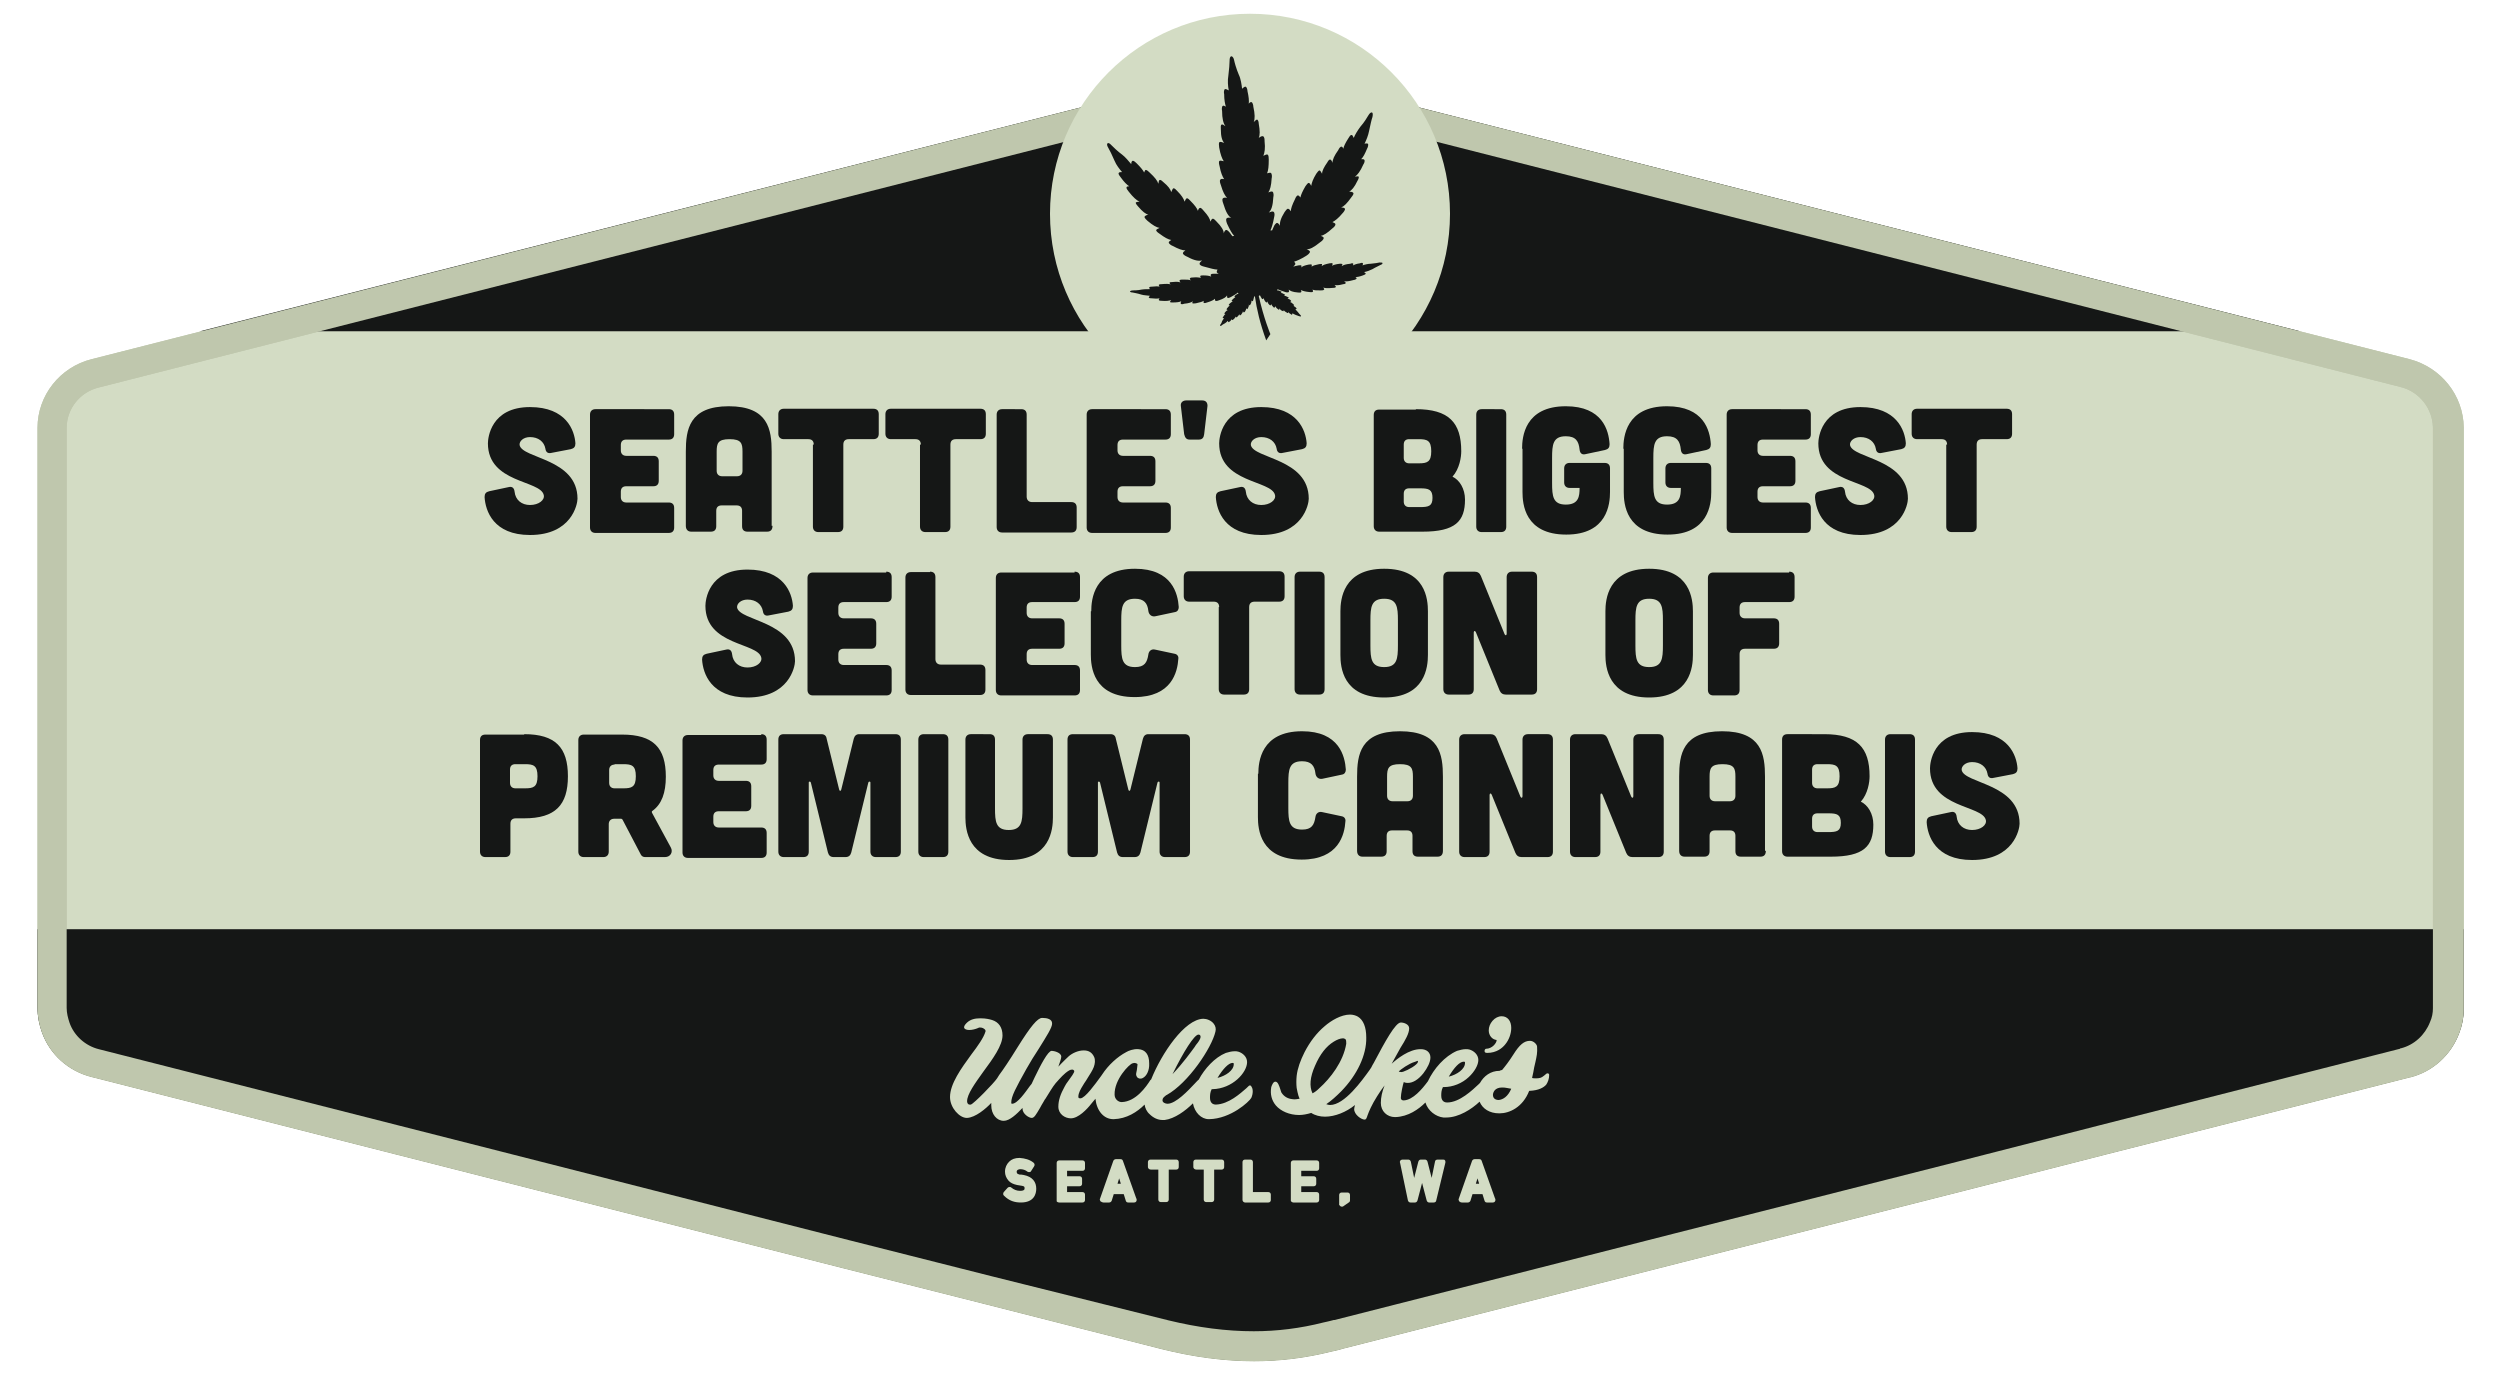
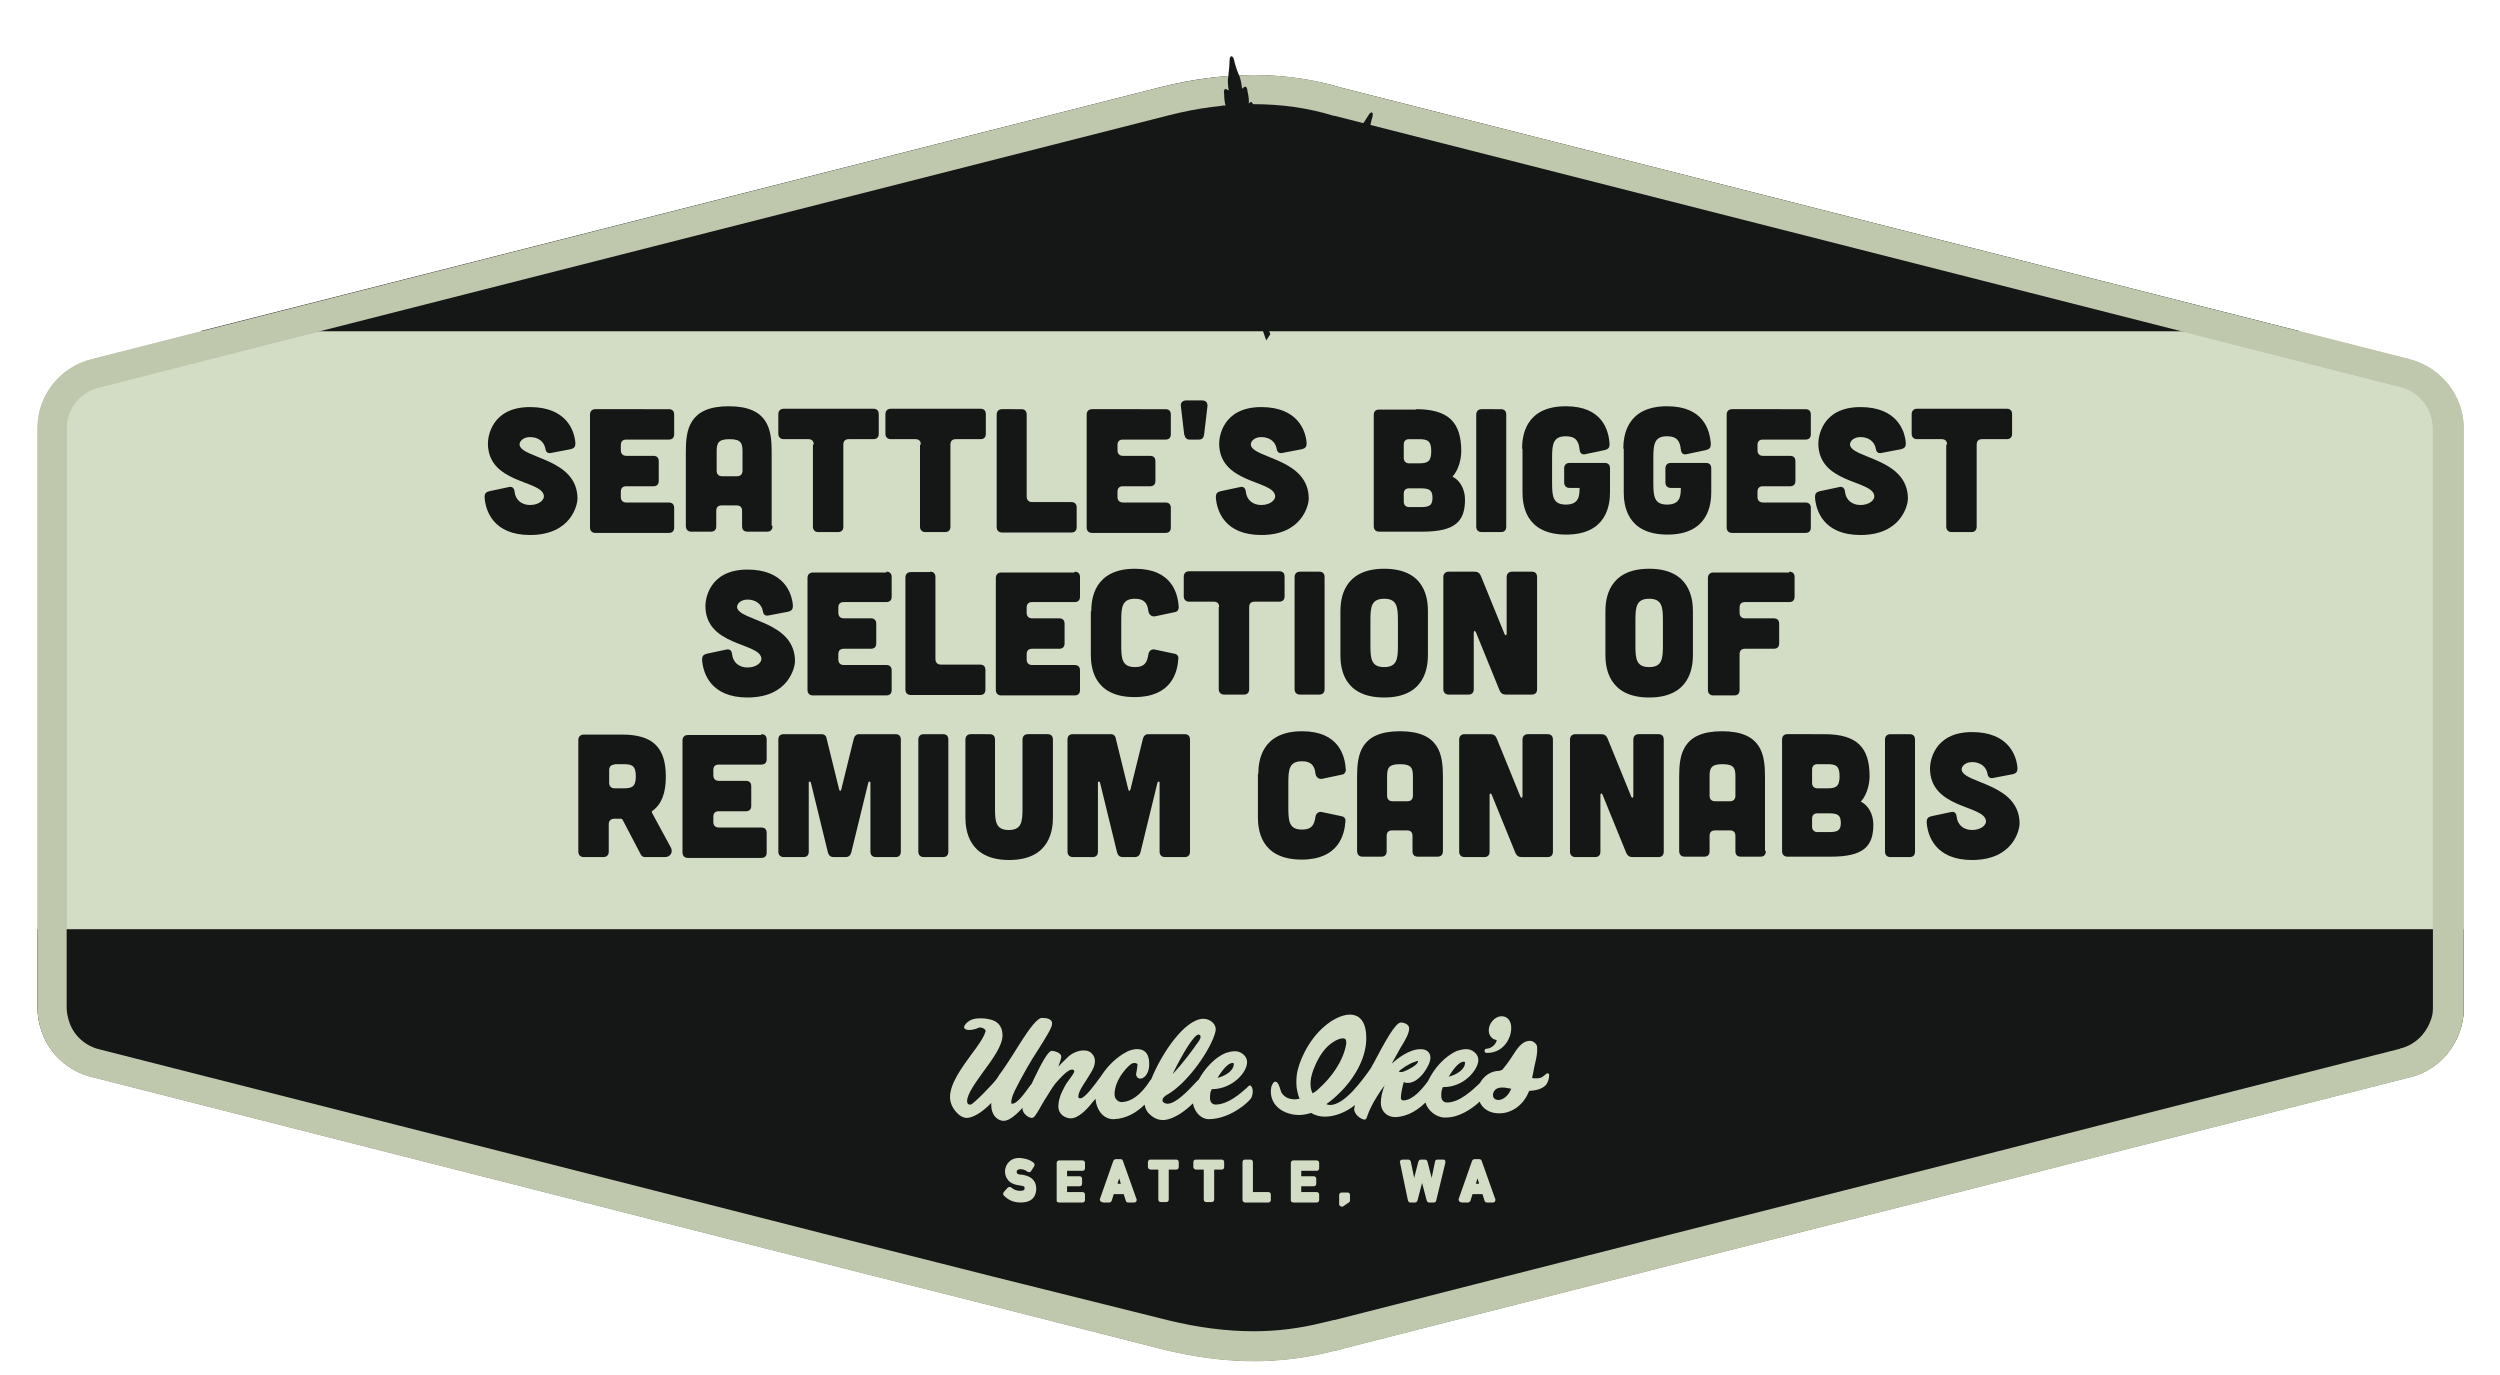
<svg xmlns="http://www.w3.org/2000/svg" id="Layer_1" x="0px" y="0px" viewBox="0 0 600 330" style="enable-background:new 0 0 600 330;" xml:space="preserve">
  <style type="text/css">	.st0{fill:#D3DCC4;}	.st1{fill:#BFC7AD;}	.st2{fill:#151716;}	.st3{enable-background:new    ;}</style>
  <g>
    <g>
      <path class="st0" d="M300.8,323.2c-6.8,0-14-0.9-21.3-2.8L22.8,255.1c-4.3-1.1-7.9-4.3-9.5-8.5c-0.6-1.6-0.9-3.2-0.9-4.8V102.7   c0-6.2,4.2-11.6,10.3-13.1l256.7-65.3c7.3-1.8,14.5-2.7,21.3-2.7c7,0,13.9,1,20.3,2.9l256,65.2c6,1.5,10.2,6.9,10.3,13l0,139.6   c0,1.5-0.3,3-0.9,4.5c-1.6,4.2-5.1,7.3-9.4,8.5l-0.2,0.1l0,0l-255.9,65.1c-0.6,0.2-1.2,0.3-1.8,0.5l-0.9,0.2   C312.7,322.5,306.8,323.2,300.8,323.2z" />
      <path class="st1" d="M300.8,25c6.7,0,13.2,0.9,19.3,2.8l0.1,0l0.1,0l255.9,65.1c4.4,1.1,7.6,5.1,7.7,9.7l0,0l0,139.4   c0,1.1-0.2,2.2-0.7,3.3c-1.2,3.1-3.8,5.5-7,6.3c-0.1,0-0.2,0-0.2,0.1l-72.6,18.5l-33.6,8.6l-67.8,17.2l-20.8,5.3l-60.9,15.5   l-0.1,0l-0.1,0c-0.5,0.1-1,0.3-1.6,0.4c-0.3,0.1-0.6,0.1-0.9,0.2c-5.5,1.4-11.1,2.1-16.7,2.1c-6.6,0-13.4-0.9-20.4-2.6L238,306.3   l-34-8.6L120,276.3l-96.3-24.5c-3.2-0.8-5.9-3.2-7-6.3c-0.4-1.2-0.7-2.4-0.7-3.6V102.7c0-4.6,3.2-8.6,7.7-9.7l256.7-65.3   C287.4,25.9,294.3,25,300.8,25 M300.8,18c-7.1,0-14.5,1-22.2,2.9L22,86.2c-7.6,1.9-13,8.7-13,16.5v139.2c0,2.1,0.4,4.1,1.1,6   c1.9,5.2,6.3,9.2,11.9,10.6l96.3,24.5v0l84.1,21.4l34,8.6l42.4,10.8c7.6,1.9,15,2.9,22.2,2.9c6.4,0,12.5-0.8,18.5-2.3   c0.9-0.2,1.9-0.4,2.8-0.7l60.9-15.5l20.8-5.3l67.8-17.2l33.6-8.6l0,0l72.9-18.5c0,0,0,0,0.1,0c5.6-1.4,9.9-5.5,11.8-10.6   c0.7-1.8,1.1-3.7,1.1-5.7l0-139.7h0c-0.1-7.7-5.4-14.4-13-16.4L322.1,21.1C315.4,19,308.2,18,300.8,18L300.8,18z" />
    </g>
    <g>
      <path class="st2" d="M9,223v18.8c0,2.1,0.4,4.1,1.1,6c1.9,5.2,6.3,9.2,11.9,10.6l96.3,24.5v0l84.1,21.4l34,8.6l42.4,10.8   c7.6,1.9,15,2.9,22.2,2.9c6.4,0,12.5-0.8,18.5-2.3c0.9-0.2,1.9-0.4,2.8-0.7l60.9-15.5l20.8-5.3l67.8-17.2l33.6-8.6l0,0l72.9-18.5   c0,0,0,0,0.1,0c5.6-1.4,9.9-5.5,11.8-10.6c0.7-1.8,1.1-3.7,1.1-5.7l0-19.2H9z" />
    </g>
    <g>
      <path class="st2" d="M552,79.5L322.1,21.1c-13.4-4-28-4.1-43.5-0.2L48,79.5H552z" />
    </g>
    <g>
      <path class="st1" d="M300.8,25c6.7,0,13.2,0.9,19.3,2.8l0.1,0l0.1,0l255.9,65.1c4.4,1.1,7.6,5.1,7.7,9.7l0,0l0,139.4   c0,1.1-0.2,2.2-0.7,3.3c-1.2,3.1-3.8,5.5-7,6.3c-0.1,0-0.2,0-0.2,0.1l-72.6,18.5l-33.6,8.6l-67.8,17.2l-20.8,5.3l-60.9,15.5   l-0.1,0l-0.1,0c-0.5,0.1-1,0.3-1.6,0.4c-0.3,0.1-0.6,0.1-0.9,0.2c-5.5,1.4-11.1,2.1-16.7,2.1c-6.6,0-13.4-0.9-20.4-2.6L238,306.3   l-34-8.6L120,276.3l-96.3-24.5c-3.2-0.8-5.9-3.2-7-6.3c-0.4-1.2-0.7-2.4-0.7-3.6V102.7c0-4.6,3.2-8.6,7.7-9.7l256.7-65.3   C287.4,25.9,294.3,25,300.8,25 M300.8,18c-7.1,0-14.5,1-22.2,2.9L22,86.2c-7.6,1.9-13,8.7-13,16.5v139.2c0,2.1,0.4,4.1,1.1,6   c1.9,5.2,6.3,9.2,11.9,10.6l96.3,24.5v0l84.1,21.4l34,8.6l42.4,10.8c7.6,1.9,15,2.9,22.2,2.9c6.4,0,12.5-0.8,18.5-2.3   c0.9-0.2,1.9-0.4,2.8-0.7l60.9-15.5l20.8-5.3l67.8-17.2l33.6-8.6l0,0l72.9-18.5c0,0,0,0,0.1,0c5.6-1.4,9.9-5.5,11.8-10.6   c0.7-1.8,1.1-3.7,1.1-5.7l0-139.7h0c-0.1-7.7-5.4-14.4-13-16.4L322.1,21.1C315.4,19,308.2,18,300.8,18L300.8,18z" />
    </g>
    <g>
-       <circle class="st0" cx="300" cy="51.3" r="48" />
-     </g>
+       </g>
    <g>
      <path class="st0" d="M300,260.5L300,260.5c-0.2,0-0.3,0.1-0.9,0.7c-1.4,1.2-4.2,3.8-7.3,3.9c-1.3,0-1.4-1.2-1.4-1.6   c0-0.6,0-1.3,0.4-2.1c0,0,0,0,0.1,0l0.1,0c4.8-0.1,8.3-4,8.3-6.5c0-1.3-1.1-2.2-2.1-2.5c-0.3-0.1-0.6-0.1-0.9-0.1   c-0.7,0-1.4,0.2-2.1,0.4c-2.7,1.1-5.1,3.8-6.5,6.4c-0.1,0.1-0.4,0.3-1,1c-1.5,1.6-4.5,4.8-6.5,4.8c-0.5,0-1.2-0.3-1.2-0.8   c0-0.5,0.2-0.7,0.7-1.1c0.1-0.1,0.2-0.2,0.3-0.2c5.2-2.9,10.8-11.3,11.7-15.2c0.2-0.7,0-1.4-0.4-1.9c-0.6-0.8-1.7-1.2-2.5-1.2h0   c-4.5,0.1-10,8.3-12.5,14.5c0,0.1-0.1,0.1-0.2,0.2c-1,1.6-3.5,5.2-6.9,5.3c-0.8,0-1.7-0.7-1.7-1.8c-0.1-3.6,3.5-7.3,4.3-7.5   c0.1,0,0.3-0.1,0.4-0.1c0.3,0,0.6,0.1,0.7,0.2c0.1,0.1,0.1,0.1,0.1,0.2c-0.1,1.1-0.2,1.6-0.3,2c-0.1,0.4,0,0.7,0.2,1   c0.3,0.4,0.9,0.5,1.4,0.2c0.8-0.4,1.6-1.7,1.5-3.5c0-2.1-0.9-3.3-2.6-3.4c-1.2-0.1-2.4,0.4-2.9,0.7c-2.1,1.1-4.3,3.1-5.8,5.4   c-0.1,0.2-0.3,0.4-0.5,0.7c-1.1,1.5-3.6,5-4.7,5c-0.4,0-0.5-0.1-0.5-0.4c0-0.9,0.6-1.9,1.1-2.7c0.1-0.2,0.2-0.3,0.3-0.5   c0.3-0.4,0.6-0.9,0.9-1.4c0.5-0.8,1.1-1.7,1.4-2.5c0.3-0.8,0.4-1.7,0.1-2.4c-0.5-1.1-1.3-1.6-2.5-1.6c-1.4,0-2.8,0.7-3.6,1.4   c0,0-1.5,1.4-2.5,2.5c0.3-0.9,0.7-1.9,0.7-2.4c0-1-1.8-1.4-2.3-1.4h0c-0.9,0-2.7,3.5-4.1,6.4c-0.2,0.5-0.5,1-0.7,1.5   c-0.1,0.1-0.2,0.3-0.4,0.5c-1.1,1.5-3,4.3-4.3,4.3c-0.1,0-0.2,0-0.2-0.3c0-1.5,1.1-3.5,3.6-8c0.9-1.6,2-3.4,3-4.9   c1.8-2.9,3.3-5.2,3.2-6.1c0-1-1.2-1.3-2.3-1.3l-0.1,0c-1.1,0-2.8,2.1-5.8,6.9c-2.1,3.4-3.6,5.6-4.5,6.8c-0.2,0.3-0.4,0.6-0.5,0.8   c-0.8,1.2-5.6,6.1-6.3,6.3c-0.1,0-0.2,0-0.3,0c-0.4,0-0.6-0.4-0.6-0.8c0-1.7,1.9-4.3,3.9-7.1c2.3-3.1,4.6-6.3,4.6-8.7   c0-1.9-0.9-3.2-2.5-3.7c-0.7-0.2-1.5-0.4-2.7-0.4l-0.2,0c-1.1,0-2.3,0.2-3.2,1.1c-0.5,0.5-0.7,0.9-0.6,1.2   c0.1,0.3,0.6,0.5,1.2,0.5c0.7,0,1.5-0.2,2.2-0.5c0.1-0.1,0.3-0.1,0.4-0.1c0.5,0,0.9,0.2,1.2,0.5c0.1,0.2,0.2,0.3,0.1,0.5   c-0.4,1.4-1.8,3.4-3.4,5.5c-2.4,3.3-5.1,7-5.1,10.2c0,2.6,2.3,5,4,5h0.1c2-0.1,4.5-2.2,5.8-3.6c0,0.2,0,0.4,0,0.6   c0,2.1,1.3,3.7,3,3.7l0,0c1.4,0,3.1-1.6,4.5-3.1c0,0.1,0,0.1,0,0.2c0,1.2,1.5,2.2,2.2,2.2c0.6,0,1-0.7,2-2.4   c0.2-0.4,0.5-0.9,0.8-1.4c0.2-0.3,0.3-0.6,0.5-0.8c0.9-1.4,1.6-2.7,2.5-3.8l0.1-0.1c0.9-1,1.9-2.2,3.1-2.9   c0.2-0.1,0.4-0.2,0.7-0.2c0.2,0,0.4,0.1,0.5,0.3c0.2,0.3-0.9,1.7-1.4,2.4c-0.4,0.5-0.7,1-0.9,1.4c-1,1.8-1.5,3.3-1.5,4.8   c0,1.8,1.6,2.8,3,2.8h0c1.8,0,3.9-2.2,4.9-3.5c0.3-0.4,0.7-0.8,1-1.2c0.3,2.9,2,4.9,4.3,4.9h0.1c3.1-0.1,5.6-1.7,7.4-3.5   c0.1,0.8,0.5,1.7,1.2,2.3c0.9,0.9,2,1.4,3.1,1.4c0.2,0,0.3,0,0.5,0c2.4-0.3,5-2.2,6.8-4c0.4,2.2,2,3.8,3.8,3.8h0.1   c5.2-0.1,9.6-4.2,10.1-5.1c0.5-1.1,0.4-2.2,0.1-2.6C300.3,260.6,300.1,260.5,300,260.5 M295.8,255.1l0-0.2L295.8,255.1   c0.3,0,0.3,0.1,0.3,0.3c0,1.5-1.9,2.8-3.9,3.3C293.5,256.5,294.9,255.1,295.8,255.1 M287.6,248.3c0.1,0,0.4,0,0.5,0.3   c0.1,0.2,0.1,0.8-1,2.1c-0.1,0.1-0.2,0.3-0.4,0.6c-0.9,1.2-2.8,3.9-5.3,6.5C284.1,252.3,286.6,248.4,287.6,248.3 M253.6,257.1   L253.6,257.1L253.6,257.1z M356.9,252.7L356.9,252.7c2.3,0,3.7-1.2,4.4-2.1c0.9-1.1,1.4-2.6,1.4-3.9c0-1.7-0.9-2.8-2.3-2.8h0   c-0.8,0-1.6,0.4-2.2,1.1c-0.6,0.7-0.9,1.5-0.9,2.3c0,1.2,0.8,2.2,1.9,2.3c0,0.4-0.3,0.9-0.7,1.3c-0.5,0.5-1.2,0.8-1.8,0.8   c-0.2,0-0.4,0.2-0.4,0.5C356.3,252.4,356.3,252.7,356.9,252.7 M356.9,252.5L356.9,252.5L356.9,252.5L356.9,252.5z M371.8,258   c0-0.2-0.1-0.4-0.4-0.4c-0.1,0-0.2,0-0.4,0.2c-0.2,0.2-0.6,0.5-0.9,0.7c-0.5,0.3-1.1,0.3-1.6,0.3c-0.3,0-0.6,0-0.8-0.1   c0.2-0.9,0.4-1.8,0.5-2.5c0.1-0.5,0.2-0.9,0.3-1.3c0.3-1.4,0.5-2.2,0.4-3.7c0-0.5-0.8-1.4-1.7-1.4c-1.4,0-2.5,0.9-4,3.3   c-1,1.6-2.1,3-2.7,3.7c-0.2,0-0.3,0.1-0.4,0.1c-0.1,0-0.1,0.1-0.2,0.1c-2.2,0-3.8,1.3-4.7,2.9c-0.1,0.1-0.2,0.2-0.3,0.3   c-1.5,1.4-4.6,4.4-7.6,4.4c-1.3,0-1.4-1.2-1.4-1.6c0-0.6,0-1.3,0.4-2.1c0,0,0,0,0.1,0l0.1,0c2.2,0,4.4-0.9,6-2.4   c1.4-1.3,2.3-2.9,2.3-4.1c0-1.3-1.1-2.2-2.1-2.5c-0.3-0.1-0.6-0.1-0.9-0.1c-0.7,0-1.4,0.2-2.1,0.4c-3,1.3-5.6,4.3-7,7.3   c-1.4,1.9-3.6,4.5-5.8,4.6c-0.6,0-0.7-0.4-0.7-0.6c0-1,0.5-3.2,0.7-3.8c0.2,0.1,0.5,0.2,1,0.2h0c1.2,0,2.5-0.8,3.7-2.3   c1-1.3,1.7-2.7,1.7-3.8c0-1.2-0.9-2-2.3-2h-0.1c-2.7,0-5.6,2.3-6.9,3.5c0.5-0.9,1.3-2.4,2.1-3.8c1.2-1.9,2.1-3.5,2.1-4.7   c0-1-1.3-1.4-2-1.4c-1.3,0-3.8,4.6-6.5,9.7c-0.2,0.3-0.4,0.7-0.6,1.1c-0.1,0.2-0.3,0.4-0.4,0.6c-1.8,2.5-6,8.4-9.5,8.4   c-0.3,0-0.6-0.1-0.9-0.2c1.2-0.8,2.4-1.9,3.6-3.1c3.8-3.9,6.1-8.7,6-12.9c0-2.5-0.7-4.2-2-5c-0.5-0.3-1.2-0.5-1.9-0.5   c-2.1,0-4.5,1.4-6.1,2.8c-1.9,1.6-3.5,3.7-4.8,6.2c-1,2-1.7,3.9-1.9,5.7c-0.1,1-0.1,2,0,2.9c0,0,0.3,1.8,0.7,2.6   c-0.6,0.1-1.2,0.2-1.7,0.1c-1.1-0.1-2-0.6-2.6-1.5c-0.1-0.1-0.2-0.5-0.3-0.8c-0.3-0.9-0.6-1.9-1.2-1.9c-0.2,0-0.4,0.1-0.6,0.4   c-0.2,0.3-0.3,0.6-0.4,0.9c-0.3,1.7,0.1,3.2,1.1,4.4c1.2,1.4,3.3,2.3,5.6,2.3c0.9,0,1.9-0.2,2.9-0.5c0.9,0.6,2.1,0.9,3.3,0.9   c2.4,0,5.1-1.1,7.2-2.8c-0.1,0.4-0.2,0.8-0.2,1c0,1.3,1.7,2.5,2.5,2.5h0c0.4,0,0.5-0.4,0.7-1c0.2-0.5,0.4-1.1,0.8-1.9   c0.7-1.5,2.2-3.9,3.3-5.3c-0.6,1.5-0.9,2.9-0.9,4.2c0,2,1.5,3.4,3.4,3.4h0.1c3.1-0.1,5.6-1.9,7.2-3.5c0.6,2,2.5,3.4,4.3,3.6   c0.2,0,0.5,0,0.7,0c3,0,6.1-2,8-3.8c0.7,1.7,2.4,2.8,4.7,2.8l0.1,0c2.4,0,5.6-1.5,7.1-5.4l0.1,0c2.2-0.1,3.4-0.8,4-1.5   C371.5,259.7,371.8,258.9,371.8,258L371.8,258z M351.3,254.8l0-0.2L351.3,254.8c0.3,0,0.3,0.1,0.3,0.3c0,1.5-1.9,2.8-3.9,3.3   C349,256.2,350.3,254.8,351.3,254.8 M316.6,261.2c-0.5,0.5-1,0.9-1.6,1.2c-0.8-1.7-0.6-3.9,0.6-6.6c1.2-2.8,2.7-4.7,4.5-5.8   c0.8-0.5,1.6-0.8,2.2-0.8c0.3,0,0.4,0.1,0.6,0.2c0.2,0.2,0.2,0.6,0.2,1.1C322.4,254.8,319.3,258.8,316.6,261.2 M339.4,254.9   c0.1,0,0.2-0.1,0.3-0.1c0.2-0.1,0.5-0.2,0.6-0.2l0,0c0,0,0,0.1,0,0.3c-0.2,0.7-2.3,1.9-3.5,2.3c-0.1,0-0.3,0.1-0.4,0.1   c-0.4,0-0.6-0.1-0.7-0.1C336,256.7,338.3,255.2,339.4,254.9 M359.7,264L359.7,264c-1.1,0-1.4-0.7-1.4-1.2c0-0.4,0.2-0.9,0.5-1.2   c0.3-0.3,0.8-0.6,1.7-0.6l0.1,0c0.7,0,1.4,0.2,2.1,0.3C361.9,263.2,360.7,263.9,359.7,264" />
      <g>
        <path class="st0" d="M321.7,289.5l0.3,0.1c0.1,0,0.3,0,0.4-0.1l1.3-0.9c0.2-0.1,0.3-0.3,0.3-0.5v-1.3c0-0.4-0.3-0.6-0.6-0.6H322    c-0.4,0-0.6,0.3-0.6,0.6v2.2C321.3,289.1,321.5,289.3,321.7,289.5z" />
        <path class="st0" d="M298.8,288.6h5.6c0.4,0,0.6-0.3,0.6-0.6v-1.3c0-0.4-0.3-0.6-0.6-0.6h-3.7v-7.2c0-0.4-0.3-0.6-0.6-0.6h-1.3    c-0.4,0-0.6,0.3-0.6,0.6v9.1C298.2,288.3,298.5,288.6,298.8,288.6z" />
        <path class="st0" d="M310.4,288.6h5.6c0.4,0,0.6-0.3,0.6-0.6v-1.3c0-0.4-0.3-0.6-0.6-0.6h-3.7v-1.4h3c0.4,0,0.6-0.3,0.6-0.6v-1.2    c0-0.4-0.3-0.6-0.6-0.6h-3v-1.3h3.7c0.4,0,0.6-0.3,0.6-0.6v-1.3c0-0.4-0.3-0.6-0.6-0.6h-5.6c-0.4,0-0.6,0.3-0.6,0.6v9.1    C309.8,288.3,310.1,288.6,310.4,288.6z" />
        <path class="st0" d="M337.9,288.1c0.1,0.3,0.3,0.5,0.6,0.5h1.1c0.3,0,0.5-0.2,0.6-0.5l1.1-4.2l1.1,4.2c0.1,0.3,0.3,0.5,0.6,0.5    h1.1c0.3,0,0.6-0.2,0.6-0.5l2.2-9.1c0-0.2,0-0.4-0.1-0.5c-0.1-0.2-0.3-0.2-0.5-0.2H345c-0.3,0-0.6,0.2-0.6,0.5l-0.8,3.9l-1-3.9    c-0.1-0.3-0.3-0.5-0.6-0.5h-1c-0.3,0-0.5,0.2-0.6,0.5l-1,3.9l-0.8-3.9c-0.1-0.3-0.3-0.5-0.6-0.5h-1.4c-0.2,0-0.4,0.1-0.5,0.2    c-0.1,0.2-0.2,0.4-0.1,0.5L337.9,288.1z" />
        <path class="st0" d="M287.1,280.7h1.8v7.2c0,0.4,0.3,0.6,0.6,0.6h1.3c0.4,0,0.6-0.3,0.6-0.6v-7.2h1.8c0.4,0,0.6-0.3,0.6-0.6v-1.2    c0-0.4-0.3-0.6-0.6-0.6h-6.2c-0.4,0-0.6,0.3-0.6,0.6v1.2C286.4,280.4,286.7,280.7,287.1,280.7z" />
        <path class="st0" d="M350.9,288.6h1.4c0.3,0,0.5-0.2,0.6-0.4l0.5-1.6h2.4l0.5,1.6c0.1,0.3,0.3,0.4,0.6,0.4h1.4h0    c0.4,0,0.6-0.3,0.6-0.6c0-0.1,0-0.3-0.1-0.4l-3.2-9c-0.1-0.3-0.3-0.4-0.6-0.4h-1.1c-0.3,0-0.5,0.2-0.6,0.4l-3.2,9.1    c-0.1,0.2,0,0.4,0.1,0.6C350.4,288.5,350.6,288.6,350.9,288.6z M354.6,282.8l0.4,1.3h-0.8L354.6,282.8z" />
        <path class="st0" d="M254.2,288.6h5.6c0.4,0,0.6-0.3,0.6-0.6v-1.3c0-0.4-0.3-0.6-0.6-0.6h-3.7v-1.4h3c0.4,0,0.6-0.3,0.6-0.6v-1.2    c0-0.4-0.3-0.6-0.6-0.6h-3v-1.3h3.7c0.4,0,0.6-0.3,0.6-0.6v-1.3c0-0.4-0.3-0.6-0.6-0.6h-5.6c-0.4,0-0.6,0.3-0.6,0.6v9.1    C253.5,288.3,253.8,288.6,254.2,288.6z" />
-         <path class="st0" d="M245,288.6L245,288.6c3.2,0,3.7-2.1,3.7-3.3c0-0.8-0.2-1.5-0.7-2.1c-0.5-0.6-1.3-1-2.3-1.2    c-0.4-0.1-0.7-0.1-1-0.1c-0.4-0.1-0.5-0.2-0.6-0.3l-0.1-0.3c0-0.3,0.1-0.4,0.2-0.5c0.2-0.1,0.4-0.2,0.6-0.2    c0.7,0,1.3,0.2,1.8,0.6c0.1,0.1,0.3,0.1,0.5,0.1c0.2,0,0.3-0.1,0.4-0.3l0.7-1.1c0.2-0.3,0.1-0.7-0.2-0.9c-0.9-0.7-2-1-3.3-1.1    c-1.1,0-1.9,0.3-2.5,0.9c-0.6,0.6-1,1.4-1,2.4c0,0.8,0.3,1.5,0.8,2.1c0.5,0.6,1.2,0.9,2.1,1.1l1.2,0.2c0.6,0.1,0.6,0.3,0.6,0.6    c0,0.2,0,0.6-1.1,0.6c-0.8,0-1.5-0.3-2.1-0.8c-0.1-0.1-0.3-0.2-0.5-0.1c-0.2,0-0.3,0.1-0.4,0.2l-0.9,1c-0.2,0.3-0.2,0.7,0.1,0.9    C242.2,288.2,243.5,288.6,245,288.6z" />
+         <path class="st0" d="M245,288.6L245,288.6c3.2,0,3.7-2.1,3.7-3.3c0-0.8-0.2-1.5-0.7-2.1c-0.5-0.6-1.3-1-2.3-1.2    c-0.4-0.1-0.7-0.1-1-0.1c-0.4-0.1-0.5-0.2-0.6-0.3l-0.1-0.3c0-0.3,0.1-0.4,0.2-0.5c0.2-0.1,0.4-0.2,0.6-0.2    c0.7,0,1.3,0.2,1.8,0.6c0.1,0.1,0.3,0.1,0.5,0.1c0.2,0,0.3-0.1,0.4-0.3l0.7-1.1c0.2-0.3,0.1-0.7-0.2-0.9c-0.9-0.7-2-1-3.3-1.1    c-1.1,0-1.9,0.3-2.5,0.9c-0.6,0.6-1,1.4-1,2.4c0,0.8,0.3,1.5,0.8,2.1c0.5,0.6,1.2,0.9,2.1,1.1l1.2,0.2c0.6,0.1,0.6,0.3,0.6,0.6    c0,0.2,0,0.6-1.1,0.6c-0.8,0-1.5-0.3-2.1-0.8c-0.1-0.1-0.3-0.2-0.5-0.1c-0.2,0-0.3,0.1-0.4,0.2l-0.9,1c-0.2,0.3-0.2,0.7,0.1,0.9    C242.2,288.2,243.5,288.6,245,288.6" />
        <path class="st0" d="M264.8,288.6h1.4c0.3,0,0.5-0.2,0.6-0.4l0.5-1.6h2.4l0.5,1.6c0.1,0.3,0.3,0.4,0.6,0.4h1.4h0    c0.4,0,0.6-0.3,0.6-0.6c0-0.1,0-0.3-0.1-0.4l-3.2-9c-0.1-0.3-0.3-0.4-0.6-0.4h-1.1c-0.3,0-0.5,0.2-0.6,0.4l-3.2,9.1    c-0.1,0.2,0,0.4,0.1,0.6C264.4,288.5,264.6,288.6,264.8,288.6z M268.6,282.8l0.4,1.3h-0.8L268.6,282.8z" />
        <path class="st0" d="M276.2,280.7h1.8v7.2c0,0.4,0.3,0.6,0.6,0.6h1.3c0.4,0,0.6-0.3,0.6-0.6v-7.2h1.8c0.4,0,0.6-0.3,0.6-0.6v-1.2    c0-0.4-0.3-0.6-0.6-0.6h-6.2c-0.4,0-0.6,0.3-0.6,0.6v1.2C275.5,280.4,275.8,280.7,276.2,280.7z" />
      </g>
    </g>
    <g>
      <path class="st2" d="M329.3,27C329.3,27,329.3,27,329.3,27C329.3,27,329.3,27,329.3,27C329.3,27,329.3,27,329.3,27   C329.3,27,329.3,27,329.3,27c-0.3-0.1-0.6,0.2-0.9,0.7c-0.3,0.5-1,1.7-1.9,2.7c-0.6,0.8-1.3,1.9-1.6,2.7c-0.2-0.4-0.3-0.7-0.5-0.7   c-0.3-0.1-0.6,0.5-0.8,0.8c-0.7,1.1-1.1,1.9-1.2,2.5c-0.1-0.3-0.3-0.5-0.4-0.5c-0.3-0.1-0.7,0.5-0.8,0.8c-1,1.4-1.4,2.3-1.4,3.1   c-0.1-0.4-0.3-0.7-0.5-0.8c-0.3-0.1-0.6,0.4-0.7,0.6c-0.9,1.3-1.3,2.1-1.3,2.8c-0.2-0.4-0.4-0.7-0.6-0.8c-0.3,0-0.6,0.6-0.8,0.8   c-0.8,1.3-1.1,2.2-1.2,2.9c-0.2-0.4-0.4-0.7-0.6-0.7c-0.3,0-0.6,0.6-0.8,0.8c-0.7,1.2-1.1,2.1-1.2,2.7c-0.2-0.3-0.4-0.5-0.6-0.5   c-0.3,0-0.6,0.6-0.7,0.9c-0.7,1.4-1,2.3-1,2.9c-0.2-0.3-0.4-0.6-0.7-0.6c-0.3,0-0.6,0.6-0.8,0.8c-1,1.6-1.2,2.6-1.1,3.3   c-0.2-0.4-0.5-0.7-0.7-0.7c-0.3,0-0.7,0.6-0.8,0.9c-0.1,0.3-0.3,0.6-0.4,0.9c-0.1,0-0.3,0-0.4,0c0.3-0.6,0.6-1.6,0.9-3.2   c0.1-0.4,0.2-1.1-0.2-1.3c-0.2-0.1-0.6,0-1.1,0.2c0.6-0.5,1-1.6,1.1-3.7c0.1-0.3,0.1-1.1-0.2-1.3c-0.2-0.1-0.6,0-1,0.2   c0.4-0.6,0.7-1.6,0.8-3.4c0.1-0.3,0.1-1.1-0.2-1.3c-0.2-0.1-0.5,0-0.9,0.1c0.3-0.7,0.4-1.7,0.4-3.3c0-0.3,0-1.1-0.3-1.2   c-0.2-0.1-0.6,0.1-1,0.3c0.3-0.7,0.5-1.8,0.3-3.5c0-0.4,0-1.1-0.4-1.2c-0.2-0.1-0.6,0.1-1,0.4c0.3-0.7,0.3-1.7,0-3.4   c0-0.3-0.1-0.9-0.4-1c-0.2,0-0.5,0.3-0.8,0.6c0.3-0.8,0.3-1.9-0.1-3.7c0-0.4-0.2-1.1-0.5-1.1c-0.2,0-0.4,0.1-0.6,0.4   c0.1-0.7,0-1.7-0.3-3c0-0.4-0.2-1.1-0.5-1.1c-0.2,0-0.5,0.2-0.8,0.5c-0.1-0.9-0.3-2.4-0.8-3.4c-0.6-1.4-1-2.9-1.1-3.4   c-0.1-0.6-0.4-1-0.7-1c0,0,0,0,0,0c-0.3,0.1-0.4,0.5-0.4,1.1c0,0.6-0.1,2.1-0.3,3.6c-0.2,1.1-0.1,2.5,0.1,3.5   c-0.4-0.2-0.7-0.4-0.9-0.3c-0.3,0.1-0.3,0.9-0.2,1.2c0,1.4,0.2,2.3,0.4,3c-0.3-0.2-0.6-0.3-0.7-0.2c-0.3,0.1-0.3,0.9-0.2,1.2   c0,1.9,0.3,3,0.8,3.7c-0.4-0.3-0.7-0.5-0.9-0.4c-0.3,0.1-0.2,0.8-0.2,1.1c0,1.8,0.3,2.7,0.8,3.3c-0.5-0.2-0.9-0.3-1.1-0.2   c-0.3,0.2-0.1,0.9-0.1,1.3c0.3,1.7,0.7,2.7,1.1,3.3c-0.4-0.1-0.8-0.2-1-0.1c-0.3,0.2-0.1,0.9,0,1.3c0.3,1.6,0.7,2.5,1.1,3.1   c-0.4-0.1-0.8-0.1-0.9,0.1c-0.3,0.3,0,1,0.1,1.3c0.5,1.7,1,2.6,1.5,3.1c-0.4-0.1-0.8-0.1-1,0.1c-0.3,0.3,0,1,0.1,1.3   c0.6,2,1.2,3,1.9,3.4c-0.5-0.1-0.9-0.1-1.1,0.1c-0.3,0.3,0,1,0.1,1.3c0.7,1.5,1.2,2.4,1.7,2.9c-0.1,0-0.3,0.1-0.4,0.1   c-0.2-0.2-0.4-0.5-0.6-0.8c-0.2-0.2-0.6-0.8-1-0.7c-0.2,0.1-0.4,0.4-0.5,0.8c0-0.7-0.5-1.6-1.8-2.9c-0.2-0.2-0.6-0.7-0.9-0.6   c-0.2,0.1-0.4,0.4-0.5,0.7c-0.1-0.7-0.6-1.5-1.6-2.6c-0.2-0.2-0.6-0.8-0.9-0.7c-0.2,0-0.4,0.3-0.5,0.7c-0.2-0.6-0.8-1.4-1.8-2.4   c-0.2-0.2-0.6-0.7-0.9-0.6c-0.2,0.1-0.3,0.4-0.5,0.8c-0.2-0.7-0.7-1.5-1.8-2.6c-0.2-0.2-0.6-0.7-0.9-0.6c-0.2,0.1-0.3,0.5-0.5,0.9   c-0.2-0.7-0.7-1.4-1.9-2.4c-0.2-0.2-0.6-0.6-0.9-0.5c-0.2,0.1-0.2,0.5-0.3,0.9c-0.2-0.7-0.8-1.5-2.1-2.7c-0.2-0.2-0.7-0.7-1-0.6   c-0.1,0.1-0.2,0.3-0.3,0.6c-0.3-0.6-0.9-1.3-1.8-2.2c-0.2-0.2-0.7-0.7-1-0.6c-0.2,0.1-0.3,0.4-0.3,0.8c-0.6-0.7-1.4-1.7-2.2-2.3   c-1.1-0.8-2.1-1.8-2.5-2.2c-0.4-0.4-0.7-0.7-1-0.5c0,0,0,0,0,0c0,0,0,0,0,0c0,0,0,0,0,0c0,0,0,0,0,0c-0.2,0.2-0.1,0.6,0.2,1.1   c0.3,0.5,0.9,1.7,1.5,3.1c0.4,1,1.2,2,1.8,2.7c-0.4,0-0.7,0-0.8,0.2c-0.2,0.3,0.3,0.8,0.5,1.1c0.8,1.1,1.4,1.7,2,2.1   c-0.3,0-0.6,0.1-0.6,0.2c-0.2,0.3,0.3,0.8,0.5,1.1c1.1,1.4,1.9,2.1,2.6,2.4c-0.4,0-0.8,0.1-0.9,0.2c-0.1,0.2,0.3,0.7,0.5,0.9   c1.1,1.3,1.9,1.9,2.5,2c-0.4,0.1-0.8,0.3-0.9,0.5c-0.1,0.3,0.5,0.8,0.7,1c1.3,1.1,2.2,1.6,2.9,1.7c-0.4,0.2-0.7,0.3-0.8,0.5   c-0.1,0.3,0.5,0.7,0.8,0.9c1.2,0.9,2.1,1.4,2.8,1.5c-0.3,0.2-0.6,0.4-0.6,0.6c0,0.3,0.6,0.7,0.9,0.8c1.5,0.8,2.4,1.1,3.1,1.1   c-0.3,0.2-0.6,0.4-0.6,0.7c0,0.3,0.7,0.7,1,0.8c1.8,1,2.9,1.1,3.6,0.9c-0.3,0.3-0.6,0.5-0.6,0.8c0,0.4,0.7,0.6,1.1,0.7   c1.5,0.4,2.5,0.7,3.2,0.7c-0.1,0.2-0.2,0.5-0.2,0.6c0.1,0.2,0.3,0.3,0.5,0.4c-0.3,0-0.7,0-1.2,0c-0.2,0-0.6,0-0.7,0.2   c-0.1,0.1,0,0.3,0.1,0.5c-0.4-0.2-1-0.3-1.9-0.3c-0.2,0-0.6,0-0.7,0.1c-0.1,0.1,0,0.3,0.1,0.5c-0.4-0.1-1-0.2-1.9-0.1   c-0.2,0-0.6,0-0.7,0.2c-0.1,0.1,0,0.3,0.2,0.5c-0.4-0.2-1-0.2-2-0.2c-0.2,0-0.6,0-0.7,0.2c-0.1,0.1,0.1,0.3,0.2,0.5   c-0.4-0.2-1-0.2-2-0.1c-0.2,0-0.6,0-0.6,0.2c0,0.1,0.1,0.3,0.3,0.4c-0.4-0.2-1.1-0.2-2.2-0.1c-0.2,0-0.6,0-0.7,0.2   c0,0.1,0.1,0.2,0.2,0.4c-0.4-0.1-1-0.1-1.8,0c-0.2,0-0.6,0-0.7,0.2c0,0.1,0.1,0.3,0.2,0.4c-0.6,0-1.4,0-2,0.1   c-0.9,0.2-1.8,0.2-2.1,0.2c-0.3,0-0.6,0.1-0.7,0.2c0,0,0,0,0,0c0,0,0,0,0,0c0,0,0,0,0,0c0,0,0,0,0,0c0,0.2,0.3,0.3,0.6,0.3   c0.4,0.1,1.2,0.2,2.1,0.5c0.6,0.2,1.5,0.2,2.1,0.3c-0.2,0.2-0.3,0.3-0.3,0.4c0.1,0.2,0.5,0.2,0.7,0.2c0.8,0.1,1.4,0.1,1.9,0   c-0.1,0.1-0.2,0.3-0.2,0.4c0.1,0.2,0.5,0.2,0.7,0.2c1.1,0.1,1.8,0,2.3-0.2c-0.2,0.2-0.3,0.4-0.3,0.5c0.1,0.1,0.5,0.1,0.6,0.1   c1.1,0,1.7-0.1,2.1-0.3c-0.1,0.2-0.2,0.5-0.1,0.6c0.1,0.2,0.6,0.1,0.8,0c1.1-0.1,1.7-0.3,2.1-0.6c-0.1,0.2-0.2,0.4-0.1,0.5   c0.1,0.1,0.6,0,0.8,0c1-0.2,1.6-0.4,1.9-0.6c0,0.2-0.1,0.4,0,0.5c0.2,0.1,0.6,0,0.8-0.1c1-0.3,1.6-0.6,1.9-0.9   c0,0.2,0,0.4,0.1,0.5c0.2,0.1,0.6,0,0.8-0.1c1.2-0.4,1.8-0.8,2-1.2c0,0.2,0,0.5,0.1,0.6c0.2,0.1,0.6-0.1,0.8-0.2   c0.9-0.5,1.4-0.8,1.7-1.1c0,0,0,0,0,0c0,0,0,0.1,0,0.1c0,0.1,0.1,0.1,0.2,0.2c0,0,0,0,0,0c0,0,0,0,0,0c-0.2,0-0.5,0.1-0.8,0.4   c-0.1,0-0.2,0.1-0.2,0.3c0,0.1,0.1,0.1,0.2,0.2c-0.2,0-0.4,0.2-0.7,0.5c-0.1,0.1-0.2,0.2-0.2,0.3c0,0.1,0.2,0.1,0.3,0.2   c-0.2,0-0.5,0.2-0.8,0.5c-0.1,0.1-0.2,0.2-0.2,0.3c0,0.1,0.2,0.1,0.3,0.2c-0.2,0-0.4,0.2-0.7,0.6c-0.1,0.1-0.1,0.2-0.1,0.3   c0,0.1,0.2,0.1,0.3,0.1c-0.2,0.1-0.4,0.2-0.7,0.6c-0.1,0.1-0.2,0.2-0.1,0.3c0,0,0.1,0.1,0.2,0.1c-0.2,0.1-0.3,0.3-0.5,0.6   c-0.1,0.1-0.2,0.2-0.1,0.3c0,0.1,0.2,0.1,0.3,0.1c-0.2,0.2-0.4,0.5-0.5,0.7c-0.1,0.4-0.3,0.7-0.4,0.8c-0.1,0.1-0.1,0.3,0,0.3   c0,0,0,0,0,0c0,0,0,0,0,0c0,0,0,0,0,0c0,0,0,0,0,0c0.1,0.1,0.2,0,0.3-0.1c0.1-0.1,0.4-0.3,0.8-0.5c0.2-0.1,0.5-0.4,0.7-0.6   c0,0.1,0.1,0.2,0.1,0.3c0.1,0.1,0.2-0.1,0.3-0.1c0.3-0.2,0.4-0.4,0.5-0.6c0,0.1,0.1,0.2,0.1,0.2c0.1,0.1,0.2-0.1,0.3-0.1   c0.4-0.3,0.5-0.6,0.5-0.8c0,0.1,0.1,0.3,0.1,0.3c0.1,0,0.2-0.1,0.3-0.1c0.3-0.3,0.5-0.5,0.5-0.7c0.1,0.1,0.1,0.3,0.2,0.3   c0.1,0,0.2-0.1,0.3-0.2c0.3-0.4,0.4-0.6,0.4-0.8c0.1,0.1,0.1,0.2,0.2,0.3c0.1,0,0.2-0.1,0.3-0.2c0.2-0.3,0.3-0.6,0.3-0.8   c0.1,0.1,0.2,0.2,0.2,0.2c0.1,0,0.2-0.2,0.2-0.2c0.2-0.4,0.3-0.7,0.2-0.9c0.1,0.1,0.2,0.2,0.2,0.2c0.1,0,0.2-0.2,0.2-0.2   c0.3-0.5,0.3-0.8,0.2-1c0.1,0.1,0.2,0.2,0.3,0.2c0.1,0,0.2-0.2,0.2-0.3c0.1-0.4,0.2-0.7,0.2-0.9c0.1,0.1,0.2,0.1,0.2,0.1   c0,0,0,0,0,0c0.4,2.9,1.2,6.4,2.7,10.5l1-1.5c0,0-1.6-3.8-2.8-9.2c0,0,0.1,0.1,0.1,0c0.1,0,0.1-0.1,0.2-0.2c0,0.2,0.2,0.4,0.4,0.8   c0,0.1,0.2,0.2,0.3,0.2c0.1,0,0.1-0.2,0.2-0.3c0,0.2,0.1,0.5,0.4,0.9c0.1,0.1,0.2,0.2,0.3,0.2c0.1,0,0.1-0.1,0.2-0.3   c0,0.2,0.1,0.5,0.4,0.8c0.1,0.1,0.2,0.2,0.3,0.2c0.1,0,0.1-0.1,0.2-0.3c0.1,0.2,0.2,0.4,0.5,0.7c0.1,0.1,0.2,0.2,0.3,0.1   c0.1,0,0.1-0.2,0.2-0.3c0.1,0.2,0.2,0.4,0.6,0.7c0.1,0.1,0.2,0.2,0.3,0.1c0.1,0,0.1-0.2,0.1-0.3c0.1,0.2,0.2,0.4,0.6,0.6   c0.1,0,0.2,0.1,0.3,0.1c0.1,0,0.1-0.2,0.1-0.3c0.1,0.2,0.3,0.4,0.7,0.6c0.1,0.1,0.2,0.2,0.3,0.1c0,0,0.1-0.1,0.1-0.2   c0.1,0.2,0.3,0.3,0.6,0.5c0.1,0.1,0.2,0.2,0.3,0.1c0,0,0.1-0.2,0.1-0.3c0.2,0.1,0.5,0.3,0.8,0.4c0.4,0.1,0.7,0.3,0.9,0.3   c0.1,0.1,0.3,0.1,0.3,0c0,0,0,0,0,0c0,0,0,0,0,0c0,0,0,0,0,0c0,0,0,0,0,0c0.1-0.1,0-0.2-0.1-0.3c-0.1-0.1-0.4-0.4-0.6-0.7   c-0.2-0.2-0.4-0.5-0.6-0.6c0.1-0.1,0.2-0.1,0.3-0.2c0-0.1-0.1-0.2-0.2-0.3c-0.3-0.2-0.5-0.4-0.6-0.4c0.1,0,0.2-0.1,0.2-0.1   c0-0.1-0.1-0.2-0.2-0.3c-0.3-0.3-0.6-0.5-0.8-0.5c0.1-0.1,0.2-0.1,0.3-0.2c0-0.1-0.1-0.2-0.1-0.2c-0.3-0.3-0.6-0.4-0.8-0.4   c0.1-0.1,0.3-0.2,0.3-0.2c0-0.1-0.1-0.2-0.2-0.2c-0.4-0.2-0.6-0.3-0.9-0.3c0.1-0.1,0.2-0.2,0.2-0.2c0-0.1-0.1-0.2-0.2-0.2   c-0.3-0.2-0.6-0.3-0.8-0.3c0.1-0.1,0.2-0.2,0.2-0.2c0-0.1-0.2-0.2-0.3-0.2c-0.4-0.2-0.6-0.2-0.8-0.2c0,0,0,0,0,0   c0.1-0.1,0.1-0.2,0.1-0.3c0.4,0.2,1,0.4,1.9,0.7c0.2,0.1,0.7,0.1,0.8,0c0.1-0.1,0.1-0.3,0-0.6c0.3,0.3,0.9,0.6,2.2,0.7   c0.2,0,0.7,0.1,0.8-0.1c0.1-0.1,0-0.3-0.1-0.5c0.4,0.2,1,0.4,2.1,0.5c0.2,0,0.7,0.1,0.8-0.1c0.1-0.1,0-0.3-0.1-0.5   c0.4,0.2,1,0.2,2,0.2c0.2,0,0.7,0,0.8-0.2c0.1-0.1-0.1-0.3-0.2-0.5c0.4,0.2,1.1,0.2,2.2,0.1c0.2,0,0.7,0,0.8-0.2   c0.1-0.1-0.1-0.3-0.3-0.5c0.4,0.1,1,0.1,2.1-0.2c0.2,0,0.6-0.1,0.6-0.3c0-0.1-0.2-0.2-0.4-0.4c0.5,0.1,1.2,0,2.3-0.3   c0.2,0,0.7-0.2,0.7-0.4c0-0.1-0.1-0.2-0.3-0.3c0.4,0,1-0.1,1.8-0.4c0.2-0.1,0.6-0.2,0.7-0.4c0-0.1-0.2-0.2-0.4-0.4   c0.6-0.1,1.4-0.4,2-0.7c0.8-0.5,1.6-0.8,1.9-1c0.3-0.1,0.6-0.3,0.5-0.5c0,0,0,0,0,0c0,0,0,0,0,0c0,0,0,0,0,0c0,0,0,0,0,0   c-0.1-0.1-0.4-0.1-0.7-0.1c-0.3,0.1-1.2,0.2-2.1,0.3c-0.6,0-1.5,0.2-2,0.4c0.1-0.2,0.2-0.4,0.1-0.5c-0.1-0.2-0.5-0.1-0.7,0   c-0.8,0.1-1.3,0.3-1.7,0.5c0.1-0.2,0.1-0.3,0.1-0.4c-0.1-0.2-0.5-0.1-0.7,0c-1.1,0.1-1.7,0.3-2.1,0.6c0.1-0.2,0.2-0.4,0.2-0.5   c-0.1-0.1-0.4-0.1-0.6-0.1c-1,0.1-1.6,0.3-1.9,0.5c0.1-0.2,0.2-0.5,0.1-0.6c-0.1-0.1-0.5,0-0.7,0c-1,0.2-1.6,0.4-1.9,0.7   c0.1-0.2,0.1-0.4,0.1-0.5c-0.1-0.1-0.5,0-0.7,0c-0.9,0.2-1.4,0.3-1.8,0.6c0-0.2,0.1-0.4,0-0.5c-0.1-0.1-0.5,0-0.7,0   c-1,0.2-1.5,0.4-1.8,0.7c0.1-0.2,0.1-0.4,0-0.5c-0.1-0.1-0.5,0-0.7,0c-0.5,0.1-0.9,0.2-1.2,0.3c0.2-0.2,0.4-0.4,0.5-0.6   c0-0.2-0.1-0.4-0.3-0.6c0.7-0.2,1.6-0.6,2.9-1.4c0.3-0.2,0.9-0.6,0.9-1c0-0.2-0.4-0.4-0.8-0.6c0.7,0.1,1.7-0.4,3.3-1.7   c0.3-0.2,0.8-0.6,0.8-1c0-0.2-0.4-0.4-0.7-0.5c0.7-0.1,1.6-0.7,2.8-1.8c0.3-0.2,0.8-0.7,0.7-1c0-0.2-0.3-0.3-0.7-0.5   c0.6-0.3,1.4-0.9,2.4-2.1c0.2-0.2,0.7-0.8,0.6-1.1c-0.1-0.2-0.4-0.3-0.9-0.3c0.7-0.3,1.4-1,2.4-2.4c0.2-0.3,0.7-0.8,0.5-1.1   c-0.1-0.2-0.5-0.3-1-0.3c0.6-0.3,1.3-1.1,2-2.6c0.2-0.3,0.4-0.8,0.3-1c-0.1-0.1-0.5-0.1-0.9,0c0.6-0.4,1.3-1.3,2-2.9   c0.2-0.3,0.5-0.9,0.2-1.2c-0.1-0.1-0.4-0.1-0.7-0.1c0.5-0.5,0.9-1.3,1.4-2.5c0.2-0.3,0.4-1,0.2-1.2c-0.1-0.1-0.5-0.1-0.8,0   c0.4-0.8,0.9-2,1.1-3.1c0.3-1.4,0.6-2.8,0.8-3.3C329.5,27.6,329.5,27.1,329.3,27z" />
    </g>
    <g class="st3">
      <path class="st2" d="M132.3,108.7c-0.8,0.2-1.3-0.2-1.4-1c-0.3-1.7-1.7-2.8-3.7-2.8c-1.6,0-2.6,1-2.5,1.9   c0.6,3.3,13.9,3.2,13.9,12.9c0,1.3-1.4,8.7-11.4,8.7c-8.8,0-10.7-5.8-10.9-9.1c0-0.8,0.3-1.2,1.1-1.4l4.7-1   c0.8-0.2,1.3,0.2,1.4,1.1c0.2,2,1.7,3.2,3.7,3.2c2.1,0,3.6-1.2,3.3-2.4c-0.8-3.6-13.4-2.8-13.4-12.4c0-1.3,0.7-8.7,10.1-8.7   c8.7,0,10.7,5.6,10.9,8.7c0,0.8-0.3,1.2-1.1,1.4L132.3,108.7z" />
      <path class="st2" d="M160.5,98.2c0.8,0,1.3,0.4,1.3,1.3v4.7c0,0.8-0.4,1.3-1.3,1.3h-10.2c-0.8,0-1.3,0.4-1.3,1.3v1.3   c0,0.8,0.5,1.3,1.3,1.3h6.5c0.8,0,1.3,0.4,1.3,1.3v4.7c0,0.8-0.4,1.3-1.3,1.3h-6.5c-0.8,0-1.3,0.4-1.3,1.3v1.3   c0,0.8,0.5,1.3,1.3,1.3h10.2c0.8,0,1.3,0.4,1.3,1.3v4.7c0,0.8-0.4,1.3-1.3,1.3h-17.6c-0.8,0-1.3-0.5-1.3-1.3V99.5   c0-0.8,0.5-1.3,1.3-1.3H160.5z" />
      <path class="st2" d="M185.4,126.2c0,0.9-0.4,1.4-1.3,1.4h-4.7c-0.8,0-1.3-0.4-1.3-1.3v-3.7c0-0.8-0.4-1.3-1.3-1.3h-3.6   c-0.8,0-1.3,0.4-1.3,1.3v3.7c0,0.8-0.4,1.3-1.3,1.3h-4.7c-0.8,0-1.3-0.5-1.3-1.4v-17.8c0-5.3,0.8-10.9,10.3-10.9   c9.5,0,10.3,5.6,10.3,10.9V126.2z M178.2,108.4c0-2-0.3-3-3.1-3s-3.1,1-3.1,3v4.6c0,0.8,0.5,1.3,1.3,1.3h3.6   c0.8,0,1.3-0.5,1.3-1.3V108.4z" />
      <path class="st2" d="M195.3,106.7c0-0.8-0.4-1.3-1.3-1.3h-5.9c-0.8,0-1.3-0.5-1.3-1.3v-4.7c0-0.8,0.5-1.3,1.3-1.3h21.5   c0.8,0,1.3,0.4,1.3,1.3v4.7c0,0.8-0.4,1.3-1.3,1.3h-5.9c-0.8,0-1.3,0.4-1.3,1.3v19.7c0,0.8-0.4,1.3-1.3,1.3h-4.7   c-0.8,0-1.3-0.5-1.3-1.3V106.7z" />
      <path class="st2" d="M221,106.7c0-0.8-0.4-1.3-1.3-1.3h-5.9c-0.8,0-1.3-0.5-1.3-1.3v-4.7c0-0.8,0.5-1.3,1.3-1.3h21.5   c0.8,0,1.3,0.4,1.3,1.3v4.7c0,0.8-0.4,1.3-1.3,1.3h-5.9c-0.8,0-1.3,0.4-1.3,1.3v19.7c0,0.8-0.4,1.3-1.3,1.3h-4.7   c-0.8,0-1.3-0.5-1.3-1.3V106.7z" />
      <path class="st2" d="M245.1,98.2c0.8,0,1.3,0.4,1.3,1.3v19.7c0,0.8,0.5,1.3,1.3,1.3h9.4c0.8,0,1.3,0.4,1.3,1.3v4.7   c0,0.8-0.4,1.3-1.3,1.3h-16.6c-0.8,0-1.3-0.5-1.3-1.3V99.5c0-0.8,0.5-1.3,1.3-1.3H245.1z" />
      <path class="st2" d="M279.7,98.2c0.8,0,1.3,0.4,1.3,1.3v4.7c0,0.8-0.4,1.3-1.3,1.3h-10.2c-0.8,0-1.3,0.4-1.3,1.3v1.3   c0,0.8,0.5,1.3,1.3,1.3h6.5c0.8,0,1.3,0.4,1.3,1.3v4.7c0,0.8-0.4,1.3-1.3,1.3h-6.5c-0.8,0-1.3,0.4-1.3,1.3v1.3   c0,0.8,0.5,1.3,1.3,1.3h10.2c0.8,0,1.3,0.4,1.3,1.3v4.7c0,0.8-0.4,1.3-1.3,1.3h-17.6c-0.8,0-1.3-0.5-1.3-1.3V99.5   c0-0.8,0.5-1.3,1.3-1.3H279.7z" />
      <path class="st2" d="M288.5,96.1c0.8,0,1.3,0.4,1.3,1.3l-0.8,6.8c-0.1,0.8-0.4,1.3-1.3,1.3h-2.2c-0.8,0-1.1-0.5-1.3-1.3l-0.8-6.8   c-0.1-0.8,0.5-1.3,1.3-1.3H288.5z" />
      <path class="st2" d="M307.8,108.7c-0.8,0.2-1.3-0.2-1.4-1c-0.3-1.7-1.7-2.8-3.7-2.8c-1.6,0-2.6,1-2.5,1.9   c0.6,3.3,13.9,3.2,13.9,12.9c0,1.3-1.4,8.7-11.4,8.7c-8.8,0-10.7-5.8-10.9-9.1c0-0.8,0.3-1.2,1.1-1.4l4.7-1   c0.8-0.2,1.3,0.2,1.4,1.1c0.2,2,1.7,3.2,3.7,3.2c2.1,0,3.6-1.2,3.3-2.4c-0.8-3.6-13.4-2.8-13.4-12.4c0-1.3,0.7-8.7,10.1-8.7   c8.7,0,10.7,5.6,10.9,8.7c0,0.8-0.3,1.2-1.1,1.4L307.8,108.7z" />
      <path class="st2" d="M339.8,98.2c7.9,0,10.9,3.2,10.9,10.1c0,1.4-0.4,4.2-2.1,6.1c1.7,0.8,3,2.9,3,5.5c0,5.2-2.3,7.7-10.2,7.7H331   c-0.8,0-1.3-0.5-1.3-1.3V99.6c0-0.8,0.4-1.3,1.3-1.3H339.8z M340.8,121.7c2,0,3-0.2,3-2.2s-0.9-2.3-2.9-2.3h-2.7   c-0.8,0-1.3,0.4-1.3,1.3v1.9c0,0.8,0.5,1.3,1.3,1.3H340.8z M340.5,111.2c2,0,3-0.3,3-2.9s-1-2.9-3-2.9h-2.3   c-0.8,0-1.3,0.4-1.3,1.3v3.2c0,0.8,0.5,1.3,1.3,1.3H340.5z" />
      <path class="st2" d="M360.2,98.2c0.8,0,1.3,0.4,1.3,1.3v26.9c0,0.8-0.4,1.3-1.3,1.3h-4.6c-0.8,0-1.3-0.5-1.3-1.3V99.5   c0-0.8,0.5-1.3,1.3-1.3H360.2z" />
      <path class="st2" d="M365.3,107.7c0-2.8,0.6-10.2,10.5-10.2c8.8,0,10.3,5.8,10.5,9.1c0,0.8-0.3,1.2-1.1,1.4l-4.7,1   c-0.8,0.2-1.3-0.2-1.4-1.1c-0.2-2-0.9-3.2-3.3-3.2c-3.1,0-3.3,2-3.3,5.2v6c0,3.2,0.2,5.2,3.3,5.2s3.3-2,3.3-4h-2.4   c-0.8,0-1.3-0.5-1.3-1.3v-3.4c0-0.8,0.5-1.3,1.3-1.3h8.4c0.8,0,1.3,0.4,1.3,1.3v5.7c0,2.8-0.6,10.2-10.5,10.2   c-10,0-10.5-7.4-10.5-10.2V107.7z" />
      <path class="st2" d="M389.6,107.7c0-2.8,0.6-10.2,10.5-10.2c8.8,0,10.3,5.8,10.5,9.1c0,0.8-0.3,1.2-1.1,1.4l-4.7,1   c-0.8,0.2-1.3-0.2-1.4-1.1c-0.2-2-0.9-3.2-3.3-3.2c-3.1,0-3.3,2-3.3,5.2v6c0,3.2,0.2,5.2,3.3,5.2s3.3-2,3.3-4h-2.4   c-0.8,0-1.3-0.5-1.3-1.3v-3.4c0-0.8,0.5-1.3,1.3-1.3h8.4c0.8,0,1.3,0.4,1.3,1.3v5.7c0,2.8-0.6,10.2-10.5,10.2   c-10,0-10.5-7.4-10.5-10.2V107.7z" />
      <path class="st2" d="M433.3,98.2c0.8,0,1.3,0.4,1.3,1.3v4.7c0,0.8-0.4,1.3-1.3,1.3h-10.2c-0.8,0-1.3,0.4-1.3,1.3v1.3   c0,0.8,0.5,1.3,1.3,1.3h6.5c0.8,0,1.3,0.4,1.3,1.3v4.7c0,0.8-0.4,1.3-1.3,1.3h-6.5c-0.8,0-1.3,0.4-1.3,1.3v1.3   c0,0.8,0.5,1.3,1.3,1.3h10.2c0.8,0,1.3,0.4,1.3,1.3v4.7c0,0.8-0.4,1.3-1.3,1.3h-17.6c-0.8,0-1.3-0.5-1.3-1.3V99.5   c0-0.8,0.5-1.3,1.3-1.3H433.3z" />
      <path class="st2" d="M451.6,108.7c-0.8,0.2-1.3-0.2-1.4-1c-0.3-1.7-1.7-2.8-3.7-2.8c-1.6,0-2.6,1-2.5,1.9   c0.6,3.3,13.9,3.2,13.9,12.9c0,1.3-1.4,8.7-11.4,8.7c-8.8,0-10.7-5.8-10.9-9.1c0-0.8,0.3-1.2,1.1-1.4l4.7-1   c0.8-0.2,1.3,0.2,1.4,1.1c0.2,2,1.7,3.2,3.7,3.2c2.1,0,3.6-1.2,3.3-2.4c-0.8-3.6-13.4-2.8-13.4-12.4c0-1.3,0.7-8.7,10.1-8.7   c8.7,0,10.7,5.6,10.9,8.7c0,0.8-0.3,1.2-1.1,1.4L451.6,108.7z" />
      <path class="st2" d="M467.3,106.7c0-0.8-0.4-1.3-1.3-1.3h-5.9c-0.8,0-1.3-0.5-1.3-1.3v-4.7c0-0.8,0.5-1.3,1.3-1.3h21.5   c0.8,0,1.3,0.4,1.3,1.3v4.7c0,0.8-0.4,1.3-1.3,1.3h-5.9c-0.8,0-1.3,0.4-1.3,1.3v19.7c0,0.8-0.4,1.3-1.3,1.3h-4.7   c-0.8,0-1.3-0.5-1.3-1.3V106.7z" />
    </g>
    <g class="st3">
      <path class="st2" d="M184.5,147.7c-0.8,0.2-1.3-0.2-1.4-1c-0.3-1.7-1.7-2.8-3.7-2.8c-1.6,0-2.6,1-2.5,1.9   c0.6,3.3,13.9,3.2,13.9,12.9c0,1.3-1.4,8.7-11.4,8.7c-8.8,0-10.7-5.8-10.9-9.1c0-0.8,0.3-1.2,1.1-1.4l4.7-1   c0.8-0.2,1.3,0.2,1.4,1.1c0.2,2,1.7,3.2,3.7,3.2c2.1,0,3.6-1.2,3.3-2.4c-0.8-3.6-13.4-2.8-13.4-12.4c0-1.3,0.7-8.7,10.1-8.7   c8.7,0,10.7,5.6,10.9,8.7c0,0.8-0.3,1.2-1.1,1.4L184.5,147.7z" />
      <path class="st2" d="M212.7,137.2c0.8,0,1.3,0.4,1.3,1.3v4.7c0,0.8-0.4,1.3-1.3,1.3h-10.2c-0.8,0-1.3,0.4-1.3,1.3v1.3   c0,0.8,0.5,1.3,1.3,1.3h6.5c0.8,0,1.3,0.4,1.3,1.3v4.7c0,0.8-0.4,1.3-1.3,1.3h-6.5c-0.8,0-1.3,0.4-1.3,1.3v1.3   c0,0.8,0.5,1.3,1.3,1.3h10.2c0.8,0,1.3,0.4,1.3,1.3v4.7c0,0.8-0.4,1.3-1.3,1.3h-17.6c-0.8,0-1.3-0.5-1.3-1.3v-26.9   c0-0.8,0.5-1.3,1.3-1.3H212.7z" />
      <path class="st2" d="M223.2,137.2c0.8,0,1.3,0.4,1.3,1.3v19.7c0,0.8,0.5,1.3,1.3,1.3h9.4c0.8,0,1.3,0.4,1.3,1.3v4.7   c0,0.8-0.4,1.3-1.3,1.3h-16.6c-0.8,0-1.3-0.5-1.3-1.3v-26.9c0-0.8,0.5-1.3,1.3-1.3H223.2z" />
      <path class="st2" d="M257.9,137.2c0.8,0,1.3,0.4,1.3,1.3v4.7c0,0.8-0.4,1.3-1.3,1.3h-10.2c-0.8,0-1.3,0.4-1.3,1.3v1.3   c0,0.8,0.5,1.3,1.3,1.3h6.5c0.8,0,1.3,0.4,1.3,1.3v4.7c0,0.8-0.4,1.3-1.3,1.3h-6.5c-0.8,0-1.3,0.4-1.3,1.3v1.3   c0,0.8,0.5,1.3,1.3,1.3h10.2c0.8,0,1.3,0.4,1.3,1.3v4.7c0,0.8-0.4,1.3-1.3,1.3h-17.6c-0.8,0-1.3-0.5-1.3-1.3v-26.9   c0-0.8,0.5-1.3,1.3-1.3H257.9z" />
      <path class="st2" d="M261.9,146.7c0-2.8,0.6-10.2,10.5-10.2c8.9,0,10.3,6,10.5,9.2c0,0.6-0.3,1.1-0.9,1.2l-4.7,1   c-0.9,0.2-1.6-0.4-1.7-1.3c-0.2-1.8-1-2.9-3.2-2.9c-3.1,0-3.3,2-3.3,5.2v6c0,3.2,0.2,5.2,3.3,5.2c2.3,0,2.9-1.1,3.2-3   c0.1-0.9,0.8-1.4,1.6-1.2l4.7,1c0.6,0.1,1,0.6,0.9,1.2c-0.2,3.2-1.6,9.2-10.5,9.2c-10,0-10.5-7.4-10.5-10.2V146.7z" />
      <path class="st2" d="M292.6,145.7c0-0.8-0.4-1.3-1.3-1.3h-5.9c-0.8,0-1.3-0.5-1.3-1.3v-4.7c0-0.8,0.5-1.3,1.3-1.3H307   c0.8,0,1.3,0.4,1.3,1.3v4.7c0,0.8-0.4,1.3-1.3,1.3h-5.9c-0.8,0-1.3,0.4-1.3,1.3v19.7c0,0.8-0.4,1.3-1.3,1.3h-4.7   c-0.8,0-1.3-0.5-1.3-1.3V145.7z" />
      <path class="st2" d="M316.6,137.2c0.8,0,1.3,0.4,1.3,1.3v26.9c0,0.8-0.4,1.3-1.3,1.3H312c-0.8,0-1.3-0.5-1.3-1.3v-26.9   c0-0.8,0.5-1.3,1.3-1.3H316.6z" />
      <path class="st2" d="M342.7,157.2c0,2.8-0.6,10.2-10.5,10.2c-10,0-10.5-7.4-10.5-10.2v-10.5c0-2.8,0.6-10.2,10.5-10.2   c10,0,10.5,7.4,10.5,10.2V157.2z M335.5,148.9c0-3.2-0.2-5.2-3.3-5.2s-3.3,2-3.3,5.2v6c0,3.2,0.2,5.2,3.3,5.2s3.3-2,3.3-5.2V148.9   z" />
      <path class="st2" d="M353.9,137.2c0.7,0,1.2,0.3,1.5,1l5.7,14c0.2,0.4,0.5,0.3,0.5-0.1v-13.6c0-0.8,0.5-1.3,1.3-1.3h4.7   c0.8,0,1.3,0.4,1.3,1.3v26.9c0,0.8-0.4,1.3-1.3,1.3h-6.2c-0.7,0-1.2-0.3-1.5-1l-5.7-14c-0.2-0.4-0.5-0.3-0.5,0.1v13.6   c0,0.8-0.4,1.3-1.3,1.3h-4.7c-0.8,0-1.3-0.5-1.3-1.3v-26.9c0-0.8,0.5-1.3,1.3-1.3H353.9z" />
      <path class="st2" d="M406.3,157.2c0,2.8-0.6,10.2-10.5,10.2s-10.5-7.4-10.5-10.2v-10.5c0-2.8,0.6-10.2,10.5-10.2   s10.5,7.4,10.5,10.2V157.2z M399.1,148.9c0-3.2-0.2-5.2-3.3-5.2s-3.3,2-3.3,5.2v6c0,3.2,0.2,5.2,3.3,5.2s3.3-2,3.3-5.2V148.9z" />
      <path class="st2" d="M429.4,137.2c0.8,0,1.3,0.4,1.3,1.3v4.7c0,0.8-0.4,1.3-1.3,1.3h-10.6c-0.8,0-1.3,0.4-1.3,1.3v1.3   c0,0.8,0.5,1.3,1.3,1.3h6.9c0.8,0,1.3,0.4,1.3,1.3v4.7c0,0.8-0.4,1.3-1.3,1.3h-6.9c-0.8,0-1.3,0.4-1.3,1.3v8.6   c0,0.8-0.4,1.3-1.3,1.3h-5c-0.8,0-1.3-0.5-1.3-1.3v-26.9c0-0.8,0.5-1.3,1.3-1.3H429.4z" />
    </g>
    <g class="st3">
-       <path class="st2" d="M125.8,176.2c7.5,0,10.5,3.2,10.5,10.1c0,6.9-3,10.1-10.5,10.1h-2c-0.8,0-1.3,0.4-1.3,1.3v6.7   c0,0.8-0.4,1.3-1.3,1.3h-4.7c-0.8,0-1.3-0.5-1.3-1.3v-26.8c0-0.8,0.4-1.3,1.3-1.3H125.8z M126,189.2c2,0,3-0.3,3-2.9s-1-2.9-3-2.9   h-2.3c-0.8,0-1.3,0.4-1.3,1.3v3.2c0,0.8,0.5,1.3,1.3,1.3H126z" />
      <path class="st2" d="M161,203.4c0.6,1.1-0.1,2.3-1.4,2.3h-4.8c-0.4,0-0.8-0.2-1-0.6l-4.4-8.4c-0.1-0.1-0.2-0.2-0.3-0.2h-1.7   c-0.8,0-1.3,0.5-1.3,1.3v6.6c0,0.8-0.5,1.3-1.3,1.3h-4.7c-0.8,0-1.3-0.5-1.3-1.3v-26.8c0-0.8,0.5-1.3,1.3-1.3h9.2   c7.5,0,10.5,3.2,10.5,10.1c0,3.9-1,6.6-3.2,8.2c-0.2,0.1-0.2,0.3-0.1,0.5L161,203.4z M147.5,183.5c-0.8,0-1.3,0.5-1.3,1.3v3.1   c0,0.8,0.5,1.3,1.3,1.3h2.1c2,0,3-0.3,3-2.9s-1-2.9-3-2.9H147.5z" />
      <path class="st2" d="M182.7,176.2c0.8,0,1.3,0.4,1.3,1.3v4.7c0,0.8-0.4,1.3-1.3,1.3h-10.2c-0.8,0-1.3,0.4-1.3,1.3v1.3   c0,0.8,0.5,1.3,1.3,1.3h6.5c0.8,0,1.3,0.4,1.3,1.3v4.7c0,0.8-0.4,1.3-1.3,1.3h-6.5c-0.8,0-1.3,0.4-1.3,1.3v1.3   c0,0.8,0.5,1.3,1.3,1.3h10.2c0.8,0,1.3,0.4,1.3,1.3v4.7c0,0.8-0.4,1.3-1.3,1.3h-17.6c-0.8,0-1.3-0.5-1.3-1.3v-26.9   c0-0.8,0.5-1.3,1.3-1.3H182.7z" />
      <path class="st2" d="M197.1,176.2c0.8,0,1.2,0.4,1.3,1.1l3,12.2c0.1,0.4,0.4,0.4,0.5,0l3-12.2c0.2-0.7,0.6-1.1,1.3-1.1h8.7   c0.8,0,1.3,0.4,1.3,1.3v26.9c0,0.8-0.4,1.3-1.3,1.3h-4.7c-0.8,0-1.3-0.5-1.3-1.3v-16.6c0-0.3-0.4-0.3-0.5,0l-4.1,16.8   c-0.2,0.7-0.6,1.1-1.4,1.1h-2.8c-0.8,0-1.2-0.4-1.4-1.1l-4.1-16.8c-0.1-0.3-0.5-0.3-0.5,0v16.6c0,0.8-0.4,1.3-1.3,1.3h-4.7   c-0.8,0-1.3-0.5-1.3-1.3v-26.9c0-0.8,0.4-1.3,1.3-1.3H197.1z" />
      <path class="st2" d="M226.3,176.2c0.8,0,1.3,0.4,1.3,1.3v26.9c0,0.8-0.4,1.3-1.3,1.3h-4.6c-0.8,0-1.3-0.5-1.3-1.3v-26.9   c0-0.8,0.5-1.3,1.3-1.3H226.3z" />
      <path class="st2" d="M237.5,176.2c0.8,0,1.3,0.4,1.3,1.3V194c0,3.2,0.2,5.2,3.3,5.2s3.3-2,3.3-5.2v-16.5c0-0.8,0.5-1.3,1.3-1.3   h4.7c0.8,0,1.3,0.4,1.3,1.3v18.7c0,2.8-0.6,10.2-10.5,10.2s-10.5-7.4-10.5-10.2v-18.7c0-0.8,0.5-1.3,1.3-1.3H237.5z" />
      <path class="st2" d="M266.5,176.2c0.8,0,1.2,0.4,1.3,1.1l3,12.2c0.1,0.4,0.4,0.4,0.5,0l3-12.2c0.2-0.7,0.6-1.1,1.3-1.1h8.7   c0.8,0,1.3,0.4,1.3,1.3v26.9c0,0.8-0.4,1.3-1.3,1.3h-4.7c-0.8,0-1.3-0.5-1.3-1.3v-16.6c0-0.3-0.4-0.3-0.5,0l-4.1,16.8   c-0.2,0.7-0.6,1.1-1.4,1.1h-2.8c-0.8,0-1.2-0.4-1.4-1.1l-4.1-16.8c-0.1-0.3-0.5-0.3-0.5,0v16.6c0,0.8-0.4,1.3-1.3,1.3h-4.7   c-0.8,0-1.3-0.5-1.3-1.3v-26.9c0-0.8,0.4-1.3,1.3-1.3H266.5z" />
      <path class="st2" d="M302,185.7c0-2.8,0.6-10.2,10.5-10.2c8.9,0,10.3,6,10.5,9.2c0,0.6-0.3,1.1-0.9,1.2l-4.7,1   c-0.9,0.2-1.6-0.4-1.7-1.3c-0.2-1.8-1-2.9-3.2-2.9c-3.1,0-3.3,2-3.3,5.2v6c0,3.2,0.2,5.2,3.3,5.2c2.3,0,2.9-1.1,3.2-3   c0.1-0.9,0.8-1.4,1.6-1.2l4.7,1c0.6,0.1,1,0.6,0.9,1.2c-0.2,3.2-1.6,9.2-10.5,9.2c-10,0-10.5-7.4-10.5-10.2V185.7z" />
      <path class="st2" d="M346.3,204.2c0,0.9-0.4,1.4-1.3,1.4h-4.7c-0.8,0-1.3-0.4-1.3-1.3v-3.7c0-0.8-0.4-1.3-1.3-1.3h-3.6   c-0.8,0-1.3,0.4-1.3,1.3v3.7c0,0.8-0.4,1.3-1.3,1.3H327c-0.8,0-1.3-0.5-1.3-1.4v-17.8c0-5.3,0.8-10.9,10.3-10.9   c9.5,0,10.3,5.6,10.3,10.9V204.2z M339.1,186.4c0-2-0.3-3-3.1-3s-3.1,1-3.1,3v4.6c0,0.8,0.5,1.3,1.3,1.3h3.6   c0.8,0,1.3-0.5,1.3-1.3V186.4z" />
      <path class="st2" d="M357.7,176.2c0.7,0,1.2,0.3,1.5,1l5.7,14c0.2,0.4,0.5,0.3,0.5-0.1v-13.6c0-0.8,0.5-1.3,1.3-1.3h4.7   c0.8,0,1.3,0.4,1.3,1.3v26.9c0,0.8-0.4,1.3-1.3,1.3h-6.2c-0.7,0-1.2-0.3-1.5-1l-5.7-14c-0.2-0.4-0.5-0.3-0.5,0.1v13.6   c0,0.8-0.4,1.3-1.3,1.3h-4.7c-0.8,0-1.3-0.5-1.3-1.3v-26.9c0-0.8,0.5-1.3,1.3-1.3H357.7z" />
      <path class="st2" d="M384.3,176.2c0.7,0,1.2,0.3,1.5,1l5.7,14c0.2,0.4,0.5,0.3,0.5-0.1v-13.6c0-0.8,0.5-1.3,1.3-1.3h4.7   c0.8,0,1.3,0.4,1.3,1.3v26.9c0,0.8-0.4,1.3-1.3,1.3h-6.2c-0.7,0-1.2-0.3-1.5-1l-5.7-14c-0.2-0.4-0.5-0.3-0.5,0.1v13.6   c0,0.8-0.4,1.3-1.3,1.3h-4.7c-0.8,0-1.3-0.5-1.3-1.3v-26.9c0-0.8,0.5-1.3,1.3-1.3H384.3z" />
      <path class="st2" d="M423.8,204.2c0,0.9-0.4,1.4-1.3,1.4h-4.7c-0.8,0-1.3-0.4-1.3-1.3v-3.7c0-0.8-0.4-1.3-1.3-1.3h-3.6   c-0.8,0-1.3,0.4-1.3,1.3v3.7c0,0.8-0.4,1.3-1.3,1.3h-4.7c-0.8,0-1.3-0.5-1.3-1.4v-17.8c0-5.3,0.8-10.9,10.3-10.9   c9.5,0,10.3,5.6,10.3,10.9V204.2z M416.5,186.4c0-2-0.3-3-3.1-3s-3.1,1-3.1,3v4.6c0,0.8,0.5,1.3,1.3,1.3h3.6   c0.8,0,1.3-0.5,1.3-1.3V186.4z" />
      <path class="st2" d="M437.8,176.2c7.9,0,10.9,3.2,10.9,10.1c0,1.4-0.4,4.2-2.1,6.1c1.7,0.8,3,2.9,3,5.5c0,5.2-2.3,7.7-10.2,7.7   H429c-0.8,0-1.3-0.5-1.3-1.3v-26.8c0-0.8,0.4-1.3,1.3-1.3H437.8z M438.8,199.7c2,0,3-0.2,3-2.2s-0.9-2.3-2.9-2.3h-2.7   c-0.8,0-1.3,0.4-1.3,1.3v1.9c0,0.8,0.5,1.3,1.3,1.3H438.8z M438.5,189.2c2,0,3-0.3,3-2.9s-1-2.9-3-2.9h-2.3   c-0.8,0-1.3,0.4-1.3,1.3v3.2c0,0.8,0.5,1.3,1.3,1.3H438.5z" />
      <path class="st2" d="M458.3,176.2c0.8,0,1.3,0.4,1.3,1.3v26.9c0,0.8-0.4,1.3-1.3,1.3h-4.6c-0.8,0-1.3-0.5-1.3-1.3v-26.9   c0-0.8,0.5-1.3,1.3-1.3H458.3z" />
      <path class="st2" d="M478.4,186.7c-0.8,0.2-1.3-0.2-1.4-1c-0.3-1.7-1.7-2.8-3.7-2.8c-1.6,0-2.6,1-2.5,1.9   c0.6,3.3,13.9,3.2,13.9,12.9c0,1.3-1.4,8.7-11.4,8.7c-8.8,0-10.7-5.8-10.9-9.1c0-0.8,0.3-1.2,1.1-1.4l4.7-1   c0.8-0.2,1.3,0.2,1.4,1.1c0.2,2,1.7,3.2,3.7,3.2c2.1,0,3.6-1.2,3.3-2.4c-0.8-3.6-13.4-2.8-13.4-12.4c0-1.3,0.7-8.7,10.1-8.7   c8.7,0,10.7,5.6,10.9,8.7c0,0.8-0.3,1.2-1.1,1.4L478.4,186.7z" />
    </g>
  </g>
</svg>